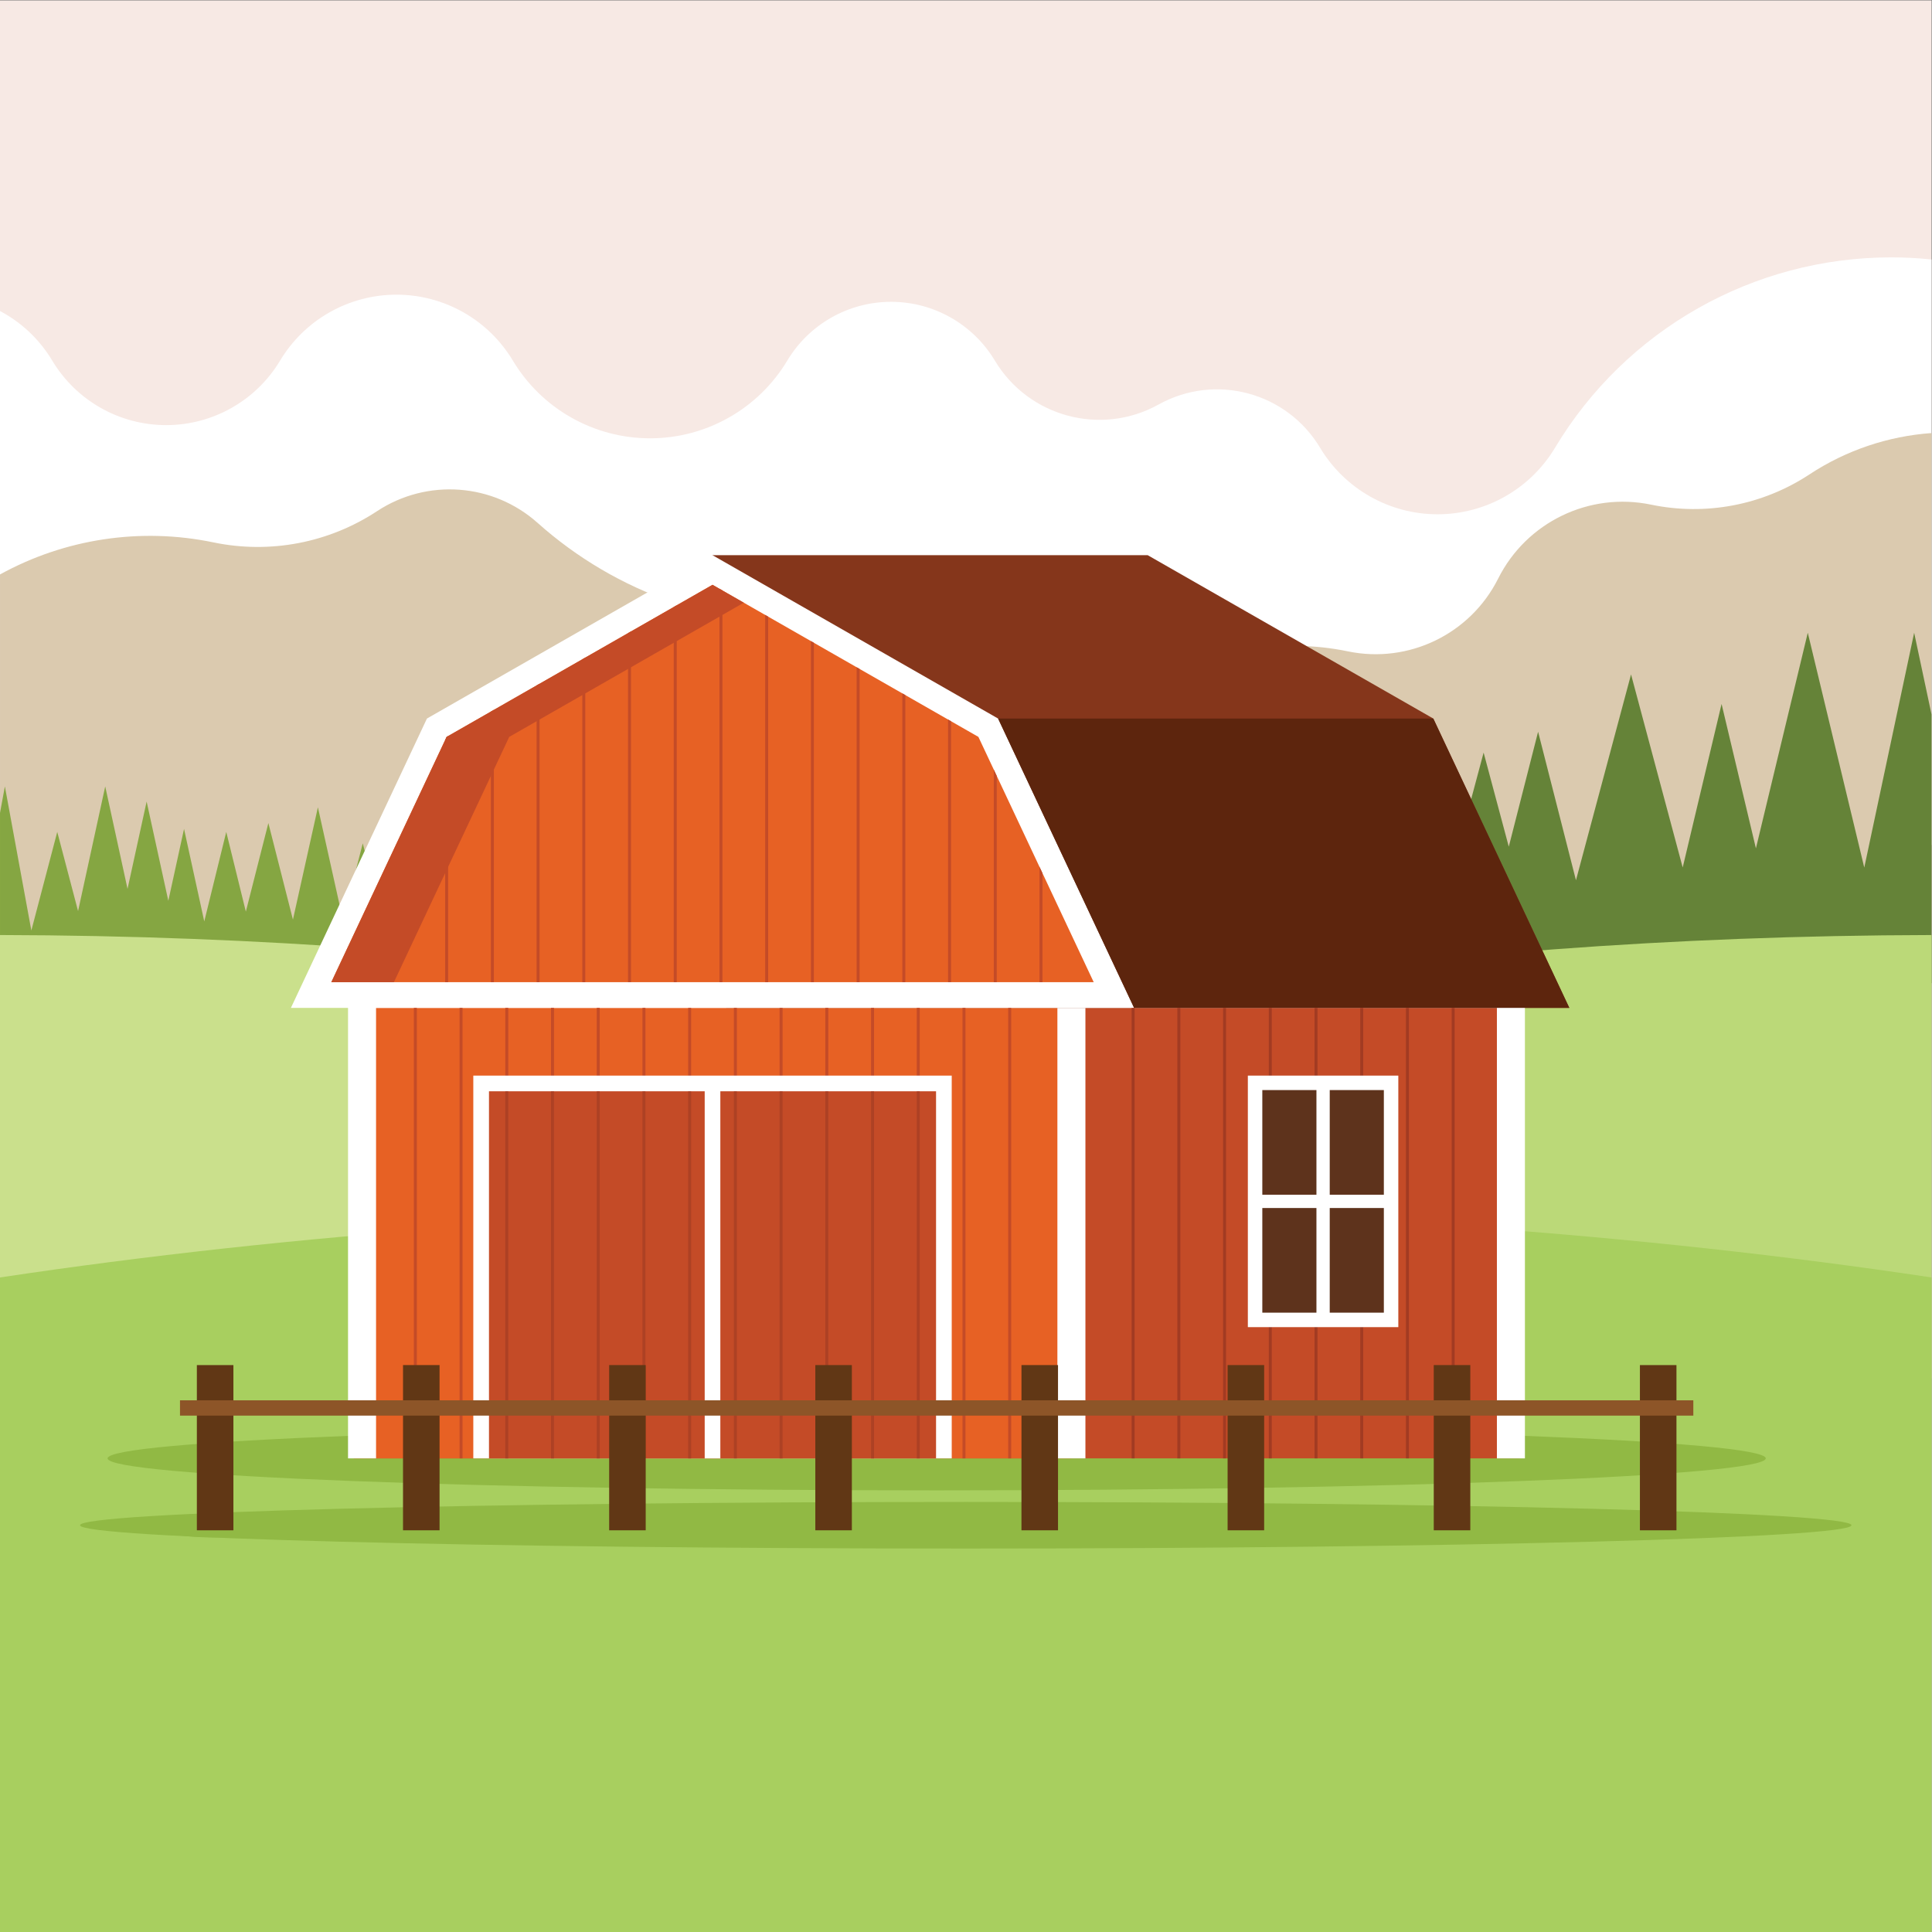
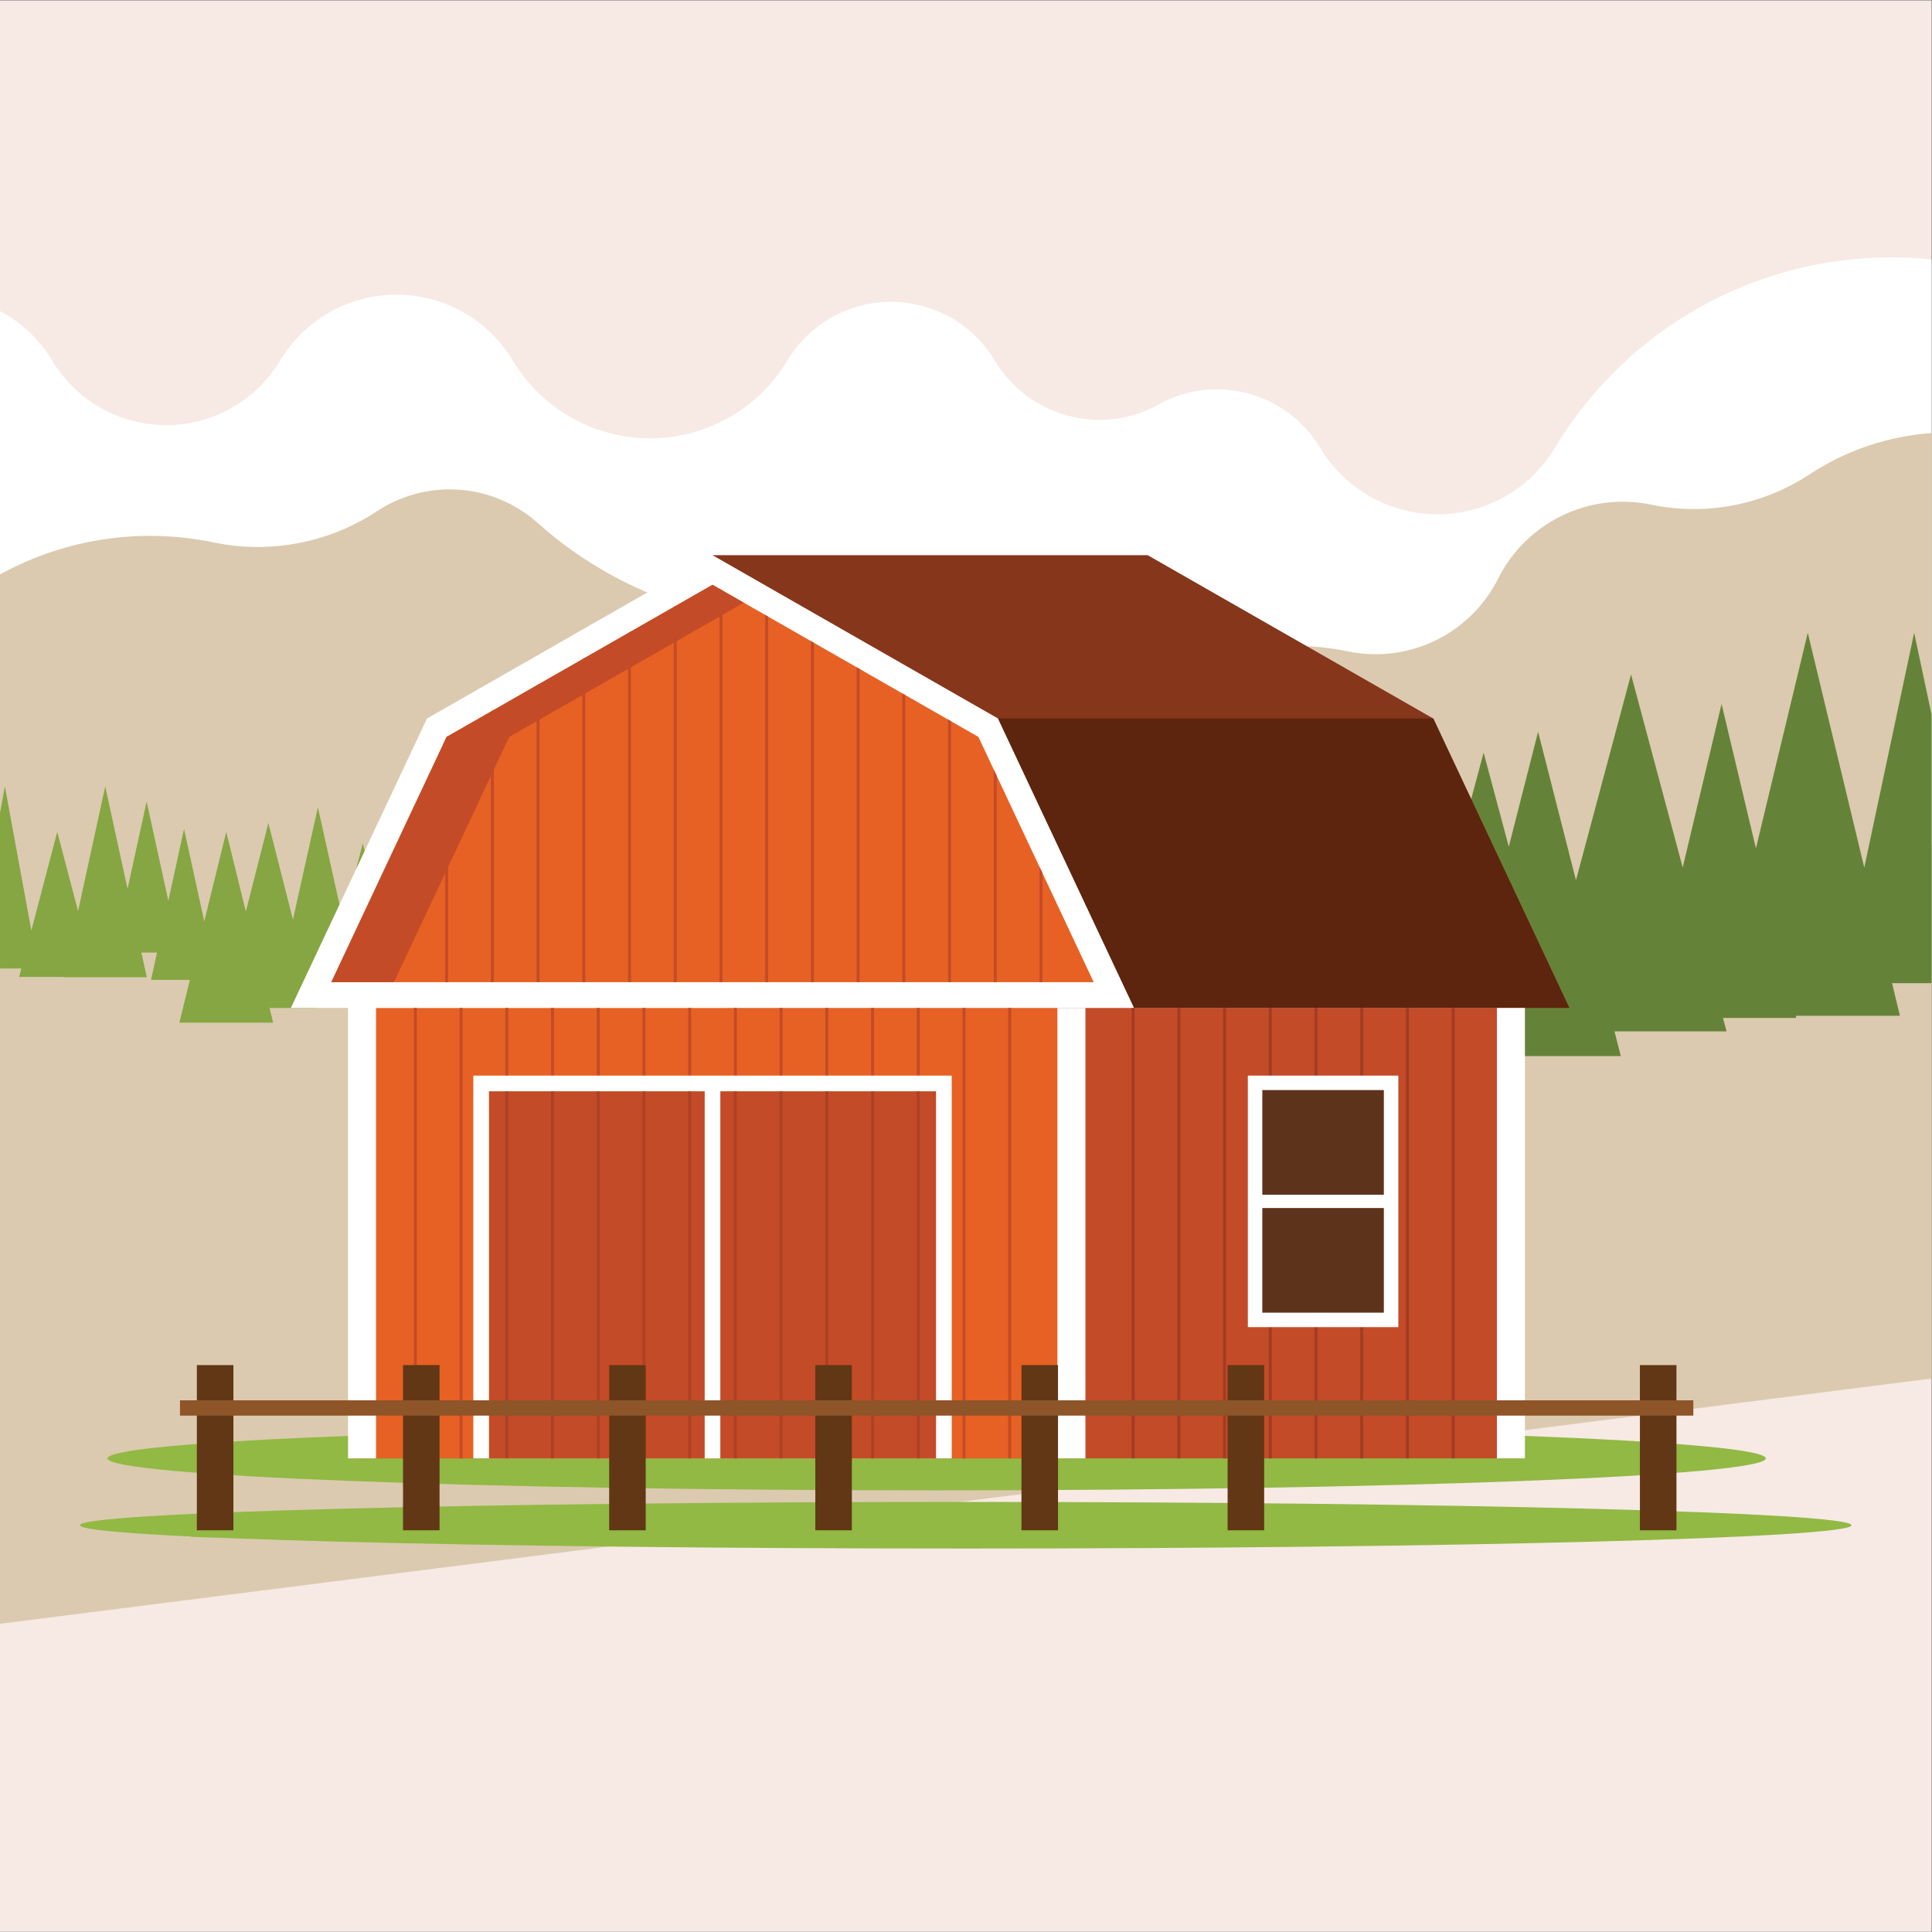
<svg xmlns="http://www.w3.org/2000/svg" xmlns:ns1="http://www.inkscape.org/namespaces/inkscape" xmlns:ns2="http://sodipodi.sourceforge.net/DTD/sodipodi-0.dtd" ns1:version="1.0 (4035a4fb49, 2020-05-01)" ns1:export-ydpi="60.082111" ns1:export-xdpi="60.082111" ns1:export-filename="C:\Users\steve\Pictures\SEGS\images\inscape\bitmap.png" ns2:docname="farm-building-publicdomainvectors.org.svg" viewBox="0 0 798.987 798.987" height="798.987" width="798.987" xml:space="preserve" id="svg2" version="1.1">
  <rect x="0" y="0" width="798.987" height="798.987" fill="#808080" stroke="none" />
  <defs id="defs6">
    <clipPath id="clipPath18" clipPathUnits="userSpaceOnUse">
      <path id="path16" d="M 0,599.24 H 599.24 V 0.06 L 0,0.06 Z" />
    </clipPath>
    <clipPath id="clipPath44" clipPathUnits="userSpaceOnUse">
-       <path id="path42" d="M 0,599.24 H 599.24 V 0.06 L 0,0.06 Z" />
-     </clipPath>
+       </clipPath>
  </defs>
  <ns2:namedview ns1:current-layer="g10" ns1:window-maximized="1" ns1:window-y="-8" ns1:window-x="-8" ns1:cy="399.49335" ns1:cx="399.49335" ns1:zoom="0.91991519" showgrid="false" id="namedview4" ns1:window-height="1017" ns1:window-width="1920" ns1:pageshadow="2" ns1:pageopacity="0" guidetolerance="10" gridtolerance="10" objecttolerance="10" borderopacity="1" bordercolor="#666666" pagecolor="#ffffff" />
  <g transform="matrix(1.333,0,0,-1.333,0,798.987)" ns1:label="farm-building-publicdomainvectors.org" ns1:groupmode="layer" id="g10">
    <g id="g12">
      <g clip-path="url(#clipPath18)" id="g14">
        <path id="path20" style="fill:#f7e9e4;fill-opacity:1;fill-rule:nonzero;stroke:none" d="M 0,0.06 H 599.238 V 599.24 L 0,599.24 Z" />
      </g>
    </g>
    <g transform="translate(599.24,518.893)" id="g22">
      <path id="path24" style="fill:#ffffff;fill-opacity:1;fill-rule:evenodd;stroke:none" d="m 0,0 v -181.639 l -599.238,-33.167 v 198.809 c 6.494,-3.438 12.156,-8.631 16.201,-15.378 7.447,-12.419 20.866,-20.02 35.347,-20.02 14.482,0 27.902,7.601 35.348,20.02 7.608,12.687 21.315,20.45 36.106,20.45 14.792,0 28.499,-7.763 36.105,-20.45 8.969,-14.959 25.13,-24.112 42.572,-24.112 17.442,0 33.603,9.153 42.572,24.112 6.782,11.314 19.005,18.236 32.196,18.236 13.19,0 25.413,-6.922 32.197,-18.236 10.493,-17.501 32.977,-23.526 50.814,-13.616 17.582,9.769 39.745,3.831 50.087,-13.42 7.678,-12.806 21.514,-20.643 36.447,-20.643 14.931,0 28.767,7.837 36.445,20.643 21.969,36.639 61.555,59.06 104.276,59.06 C -8.315,0.649 -4.137,0.428 0,0" />
    </g>
    <g transform="translate(599.24,465.037)" id="g26">
      <path id="path28" style="fill:#dbcaaf;fill-opacity:1;fill-rule:evenodd;stroke:none" d="m 0,0 v -293.323 l -599.238,-76.095 v 325.551 c 20.103,11.072 43.587,14.657 66.22,9.946 17.535,-3.651 35.799,-0.165 50.755,9.688 15.516,10.223 35.97,8.724 49.829,-3.652 24.536,-21.906 56.79,-33.133 89.623,-31.196 16.973,1.002 33.647,-4.801 46.329,-16.125 15.308,-13.668 37.896,-15.324 55.033,-4.034 17.78,11.714 39.493,15.859 60.338,11.52 18.871,-3.93 38.022,5.333 46.66,22.562 8.783,17.523 28.259,26.942 47.448,22.946 16.969,-3.533 34.647,-0.158 49.12,9.377 C -26.414,-5.279 -13.35,-0.948 0,0" />
    </g>
    <g transform="translate(1.514,355.411)" id="g30">
      <path id="path32" style="fill:#85a642;fill-opacity:1;fill-rule:evenodd;stroke:none" d="m 0,0 5.186,-28.238 3.024,-16.461 8.038,30.58 5.913,-22.492 0.545,-2.077 1.979,9.09 6.445,29.597 6.443,-29.597 0.479,-2.201 0.803,3.677 5.123,23.429 5.118,-23.429 1.611,-7.368 4.876,22.308 5.121,-23.429 1.152,-5.275 6.824,27.766 6.076,-24.719 6.989,27.466 7.297,-28.682 0.325,-1.275 2.028,9.123 5.716,25.724 7.792,-35.06 1.175,4.583 4.952,19.294 4.953,-19.294 2.548,-9.933 2.577,11.987 4.95,23.036 4.951,-23.036 1.442,-6.697 3.115,14.105 4.261,-19.295 0.17,-0.763 2.446,13.588 4.952,27.485 4.951,-27.485 0.849,-4.717 5.003,18.46 5.751,-21.219 0.85,-3.141 8.21,34.871 6.805,-28.899 2.053,-8.727 0.199,0.862 4.95,21.674 4.95,-21.674 1.227,-5.365 1.41,6.691 5.794,27.486 5.796,-27.486 0.052,-0.255 3.942,23.298 3.903,-23.077 0.656,3.682 5.477,30.708 5.472,-30.708 1.727,-9.681 0.775,4.284 4.744,26.189 4.43,-24.473 2.705,18.493 3.091,-21.118 0.335,-2.282 0.065,0.368 4.107,23.032 4.106,-23.032 0.781,-4.383 7.976,43.311 5.77,-31.322 1.054,-5.724 5.092,27.13 5.161,-27.487 3.542,-18.87 2.068,10.873 4.996,26.271 4.995,-26.271 1.292,-6.789 0.28,2.069 3.732,27.488 3.729,-27.488 1.417,-10.454 0.355,1.975 4.996,27.891 4.346,-24.261 6.449,23.647 4.745,-17.397 1.017,5.471 3.833,20.616 3.833,-20.616 3.794,-20.41 2.007,10.213 4.47,22.737 4.468,-22.737 0.049,-0.246 3.636,16.677 3.869,-17.745 3.871,-17.745 h -7.678 l 0.722,-3.679 h -17.875 l 2.421,12.321 h -8.308 l 4.505,-16.516 h -15.276 l 1.095,-6.109 h -19.985 l 1.59,8.881 h -9.556 l 0.805,5.935 h -13.635 l 1.289,6.782 h -17.384 l 0.423,2.245 H 249 l 0.126,0.686 h -6.765 l 0.061,-0.335 h -18.965 l 0.158,0.876 h -4.954 l 0.004,-0.013 h -6.766 l 0.088,-0.414 h -23.178 l 0.946,4.491 h -12.641 l 0.145,0.638 h -17.857 l 1.14,4.85 h -13.844 l 0.327,1.205 h -3.958 l 1.023,-4.631 h -17.049 l 1.799,8.146 h -12.682 l 0.361,1.688 h -8.346 l 0.372,-1.679 H 93.591 l 2.748,-10.807 H 82.105 l 1.12,-4.557 H 54.136 l 3.259,13.257 H 45.342 l 1.856,8.489 h -4.845 l 1.663,-7.646 H 18.242 l 0.019,0.095 H 4.422 l 0.69,2.623 H -1.512 V -8.236 L 0,0" />
    </g>
    <g transform="translate(599.24,377.747)" id="g34">
      <path id="path36" style="fill:#658338;fill-opacity:1;fill-rule:evenodd;stroke:none" d="m 0,0 v -83.382 h -12.238 l 2.432,-10.105 h -32.33 l 0.162,-0.674 h -22.731 l 1.117,-4.177 h -34.763 l 1.958,-7.677 h -51.329 l 1.889,7.41 h -28.377 l 0.03,-0.118 h -20.421 l 1.548,-5.536 h -23.999 l 4.375,-16.961 h -44.453 l 1.203,4.67 h -18.315 l 8.335,40.758 8.334,40.76 8.335,-40.76 1.691,-8.266 1.53,5.931 11.112,43.095 9.201,-35.676 1.135,4.067 10.506,37.619 9.96,-35.671 1.049,4.164 9.625,38.192 9.623,-38.192 0.206,-0.819 3.445,13.666 12.832,50.925 15.713,-62.358 1.536,5.742 11.114,41.527 7.809,-29.187 9.094,35.654 11.748,-46.066 2.268,8.479 14.818,55.37 16.027,-59.892 0.483,2.029 11.579,48.702 10.652,-44.797 1.797,7.479 14.293,59.412 17.527,-72.855 L -5.386,25.337 0,0" />
    </g>
    <g id="g38">
      <g clip-path="url(#clipPath44)" id="g40">
        <g transform="translate(508.482,0.002)" id="g46">
          <path id="path48" style="fill:#cae08c;fill-opacity:1;fill-rule:evenodd;stroke:none" d="M 0,0 H -508.482 V 309.303 C -187.182,308.628 72.702,215.532 72.702,100.773 72.702,64.224 46.314,29.871 0,0" />
        </g>
        <g transform="translate(599.238,309.305)" id="g50">
          <path id="path52" style="fill:#bbd978;fill-opacity:1;fill-rule:evenodd;stroke:none" d="m 0,0 v -309.303 h -508.482 c -46.314,29.871 -72.702,64.224 -72.702,100.773 C -581.184,-93.771 -321.3,-0.675 0,0" />
        </g>
        <g transform="translate(599.238,203.069)" id="g54">
          <path id="path56" style="fill:#a8cf5f;fill-opacity:1;fill-rule:evenodd;stroke:none" d="M 0,0 V -203.067 H -599.238 V 0 c 89.892,13.5 191.727,21.105 299.619,21.105 C -191.727,21.105 -89.892,13.5 0,0" />
        </g>
      </g>
    </g>
    <g transform="translate(290.593,137.016)" id="g58">
      <path id="path60" style="fill:#91b944;fill-opacity:1;fill-rule:evenodd;stroke:none" d="m 0,0 c 141.673,0 257.221,4.458 257.221,9.924 0,5.466 -115.548,9.923 -257.221,9.923 -141.672,0 -257.22,-4.457 -257.22,-9.923 C -257.22,4.458 -141.672,0 0,0" />
    </g>
    <path id="path62" style="fill:#c44b27;fill-opacity:1;fill-rule:nonzero;stroke:none" d="M 109.708,146.94 H 471.477 V 290.689 H 109.708 Z" />
    <path id="path64" style="fill:#e76124;fill-opacity:1;fill-rule:nonzero;stroke:none" d="M 109.708,146.94 H 332.397 V 290.689 H 109.708 Z" />
    <path id="path66" style="fill:#ffffff;fill-opacity:1;fill-rule:nonzero;stroke:none" d="m 107.975,286.697 h 365.121 v 7.985 H 107.975 Z" />
    <path id="path68" style="fill:#ffffff;fill-opacity:1;fill-rule:nonzero;stroke:none" d="m 328.05,146.94 h 8.694 V 287.9 h -8.694 z" />
    <path id="path70" style="fill:#ffffff;fill-opacity:1;fill-rule:nonzero;stroke:none" d="m 107.975,146.94 h 8.693 V 287.9 h -8.693 z" />
    <g transform="translate(221.053,427.145)" id="g72">
      <path id="path74" style="fill:#85361b;fill-opacity:1;fill-rule:evenodd;stroke:none" d="m 0,0 h 135.017 l 88.597,-50.677 42.205,-89.771 H 4.215 L 0,0" />
    </g>
    <g transform="translate(133.53,377.083)" id="g76">
      <path id="path78" style="fill:#ffffff;fill-opacity:1;fill-rule:evenodd;stroke:none" d="M 0,0 87.523,50.062 C 117.059,33.177 146.6,16.296 176.121,-0.615 190.205,-30.531 204.26,-60.462 218.324,-90.386 H -43.28 c 14.065,29.924 28.12,59.855 42.206,89.771 L 0,0" />
    </g>
    <path id="path80" style="fill:#ffffff;fill-opacity:1;fill-rule:nonzero;stroke:none" d="m 464.403,146.94 h 8.693 V 287.9 h -8.693 z" />
    <g transform="translate(221.053,417.959)" id="g82">
      <path id="path84" style="fill:#e76124;fill-opacity:1;fill-rule:evenodd;stroke:none" d="m 0,0 -82.489,-47.183 -35.774,-76.096 H 118.263 L 82.488,-47.183 0,0" />
    </g>
    <g transform="translate(221.053,417.959)" id="g86">
      <path id="path88" style="fill:#c44b27;fill-opacity:1;fill-rule:evenodd;stroke:none" d="m 0,0 -82.489,-47.183 -35.774,-76.096 h 19.422 L -63.067,-47.183 9.711,-5.554 0,0" />
    </g>
    <g transform="translate(444.667,376.468)" id="g90">
      <path id="path92" style="fill:#5d250d;fill-opacity:1;fill-rule:evenodd;stroke:none" d="m 0,0 h -135.016 l 42.203,-89.771 H 42.205 L 0,0" />
    </g>
    <g transform="translate(312.789,286.697)" id="g94">
      <path id="path96" style="fill:#c44b27;fill-opacity:1;fill-rule:evenodd;stroke:none" d="M 0,0 H 0.924 V -139.757 H 0 Z m -14.185,0 c 0.308,0 0.616,0 0.925,0 0,-46.586 0,-93.171 0,-139.757 -0.309,0 -0.617,0 -0.925,0 0,46.586 0,93.171 0,139.757 z m -14.184,0 c 0.309,0 0.616,0 0.925,0 0,-46.586 0,-93.171 0,-139.757 -0.309,0 -0.616,0 -0.925,0 0,46.586 0,93.171 0,139.757 z m -14.184,0 c 0.309,0 0.616,0 0.925,0 0,-46.586 0,-93.171 0,-139.757 -0.309,0 -0.616,0 -0.925,0 0,46.586 0,93.171 0,139.757 z m -14.186,0 c 0.309,0 0.617,0 0.926,0 0,-46.586 0,-93.171 0,-139.757 -0.309,0 -0.617,0 -0.926,0 0,46.586 0,93.171 0,139.757 z m -14.182,0 c 0.306,0 0.615,0 0.924,0 0,-46.586 0,-93.171 0,-139.757 -0.309,0 -0.618,0 -0.924,0 0,46.586 0,93.171 0,139.757 z m -14.185,0 c 0.307,0 0.616,0 0.925,0 0,-46.586 0,-93.171 0,-139.757 -0.309,0 -0.618,0 -0.925,0 0,46.586 0,93.171 0,139.757 z M -99.29,0 c 0.307,0 0.616,0 0.924,0 0,-46.586 0,-93.171 0,-139.757 -0.308,0 -0.617,0 -0.924,0 0,46.586 0,93.171 0,139.757 z m -14.184,0 c 0.309,0 0.616,0 0.924,0 0,-46.586 0,-93.171 0,-139.757 -0.308,0 -0.615,0 -0.924,0 0,46.586 0,93.171 0,139.757 z m -14.185,0 c 0.309,0 0.616,0 0.925,0 0,-46.586 0,-93.171 0,-139.757 -0.309,0 -0.616,0 -0.925,0 0,46.586 0,93.171 0,139.757 z m -14.184,0 c 0.309,0 0.616,0 0.925,0 0,-46.586 0,-93.171 0,-139.757 -0.309,0 -0.616,0 -0.925,0 0,46.586 0,93.171 0,139.757 z m -14.184,0 c 0.309,0 0.615,0 0.925,0 0,-46.586 0,-93.171 0,-139.757 -0.31,0 -0.616,0 -0.925,0 0,46.586 0,93.171 0,139.757 z m -28.368,0 h 0.924 v -139.757 h -0.924 z m 14.184,0 c 0.308,0 0.615,0 0.924,0 0,-46.586 0,-93.171 0,-139.757 -0.309,0 -0.616,0 -0.924,0 0,46.586 0,93.171 0,139.757" />
    </g>
    <g transform="translate(450.371,286.697)" id="g98">
      <path id="path100" style="fill:#a23b22;fill-opacity:1;fill-rule:evenodd;stroke:none" d="m 0,0 c 0.306,0 0.616,0 0.924,0 0,-46.587 0,-93.171 0,-139.759 -0.308,0 -0.618,0 -0.924,0 C 0,-93.171 0,-46.587 0,0 Z m -14.185,0 c 0.308,0 0.616,0 0.925,0 0,-46.587 0,-93.171 0,-139.759 -0.309,0 -0.617,0 -0.925,0 0,46.588 0,93.172 0,139.759 z m -14.184,0 c 0.309,0 0.616,0 0.924,0 0,-46.587 0,-93.171 0,-139.759 -0.308,0 -0.615,0 -0.924,0 0,46.588 0,93.172 0,139.759 z m -14.184,0 c 0.308,0 0.616,0 0.925,0 0,-46.587 0,-93.171 0,-139.759 -0.309,0 -0.617,0 -0.925,0 0,46.588 0,93.172 0,139.759 z m -14.186,0 c 0.309,0 0.618,0 0.926,0 0,-46.587 0,-93.171 0,-139.759 -0.308,0 -0.617,0 -0.926,0 0,46.588 0,93.172 0,139.759 z m -14.182,0 c 0.306,0 0.615,0 0.924,0 0,-46.587 0,-93.171 0,-139.759 -0.309,0 -0.618,0 -0.924,0 0,46.588 0,93.172 0,139.759 z M -99.29,0 h 0.924 v -139.759 h -0.924 z m 14.184,0 c 0.307,0 0.615,0 0.925,0 0,-46.587 0,-93.171 0,-139.759 -0.31,0 -0.618,0 -0.925,0 0,46.588 0,93.172 0,139.759" />
    </g>
    <g transform="translate(322.499,294.68)" id="g102">
      <path id="path104" style="fill:#c44b27;fill-opacity:1;fill-rule:evenodd;stroke:none" d="M 0,0 H 0.923 V 33.805 L 0,35.772 Z m -14.185,0 h 0.925 v 63.976 l -0.925,1.966 z m -14.184,0 h 0.924 v 80.95 l -0.924,0.529 z m -14.185,0 h 0.925 v 89.064 l -0.925,0.529 z m -14.184,0 h 0.925 v 97.177 l -0.925,0.529 z m -14.184,0 h 0.924 v 105.29 l -0.924,0.529 z m -14.184,0 h 0.924 v 113.404 l -0.924,0.529 z m -14.185,0 h 0.925 v 121.517 l -0.925,0.529 z m -84.181,76.361 -0.463,-0.265 -0.461,-0.982 V 0 h 0.924 z m 28.369,16.227 -0.925,-0.53 V 0 h 0.925 z m 14.184,8.113 -0.924,-0.529 V 0 h 0.924 z m 14.184,8.114 -0.922,-0.529 V 0 h 0.922 z m 14.185,8.112 -0.923,-0.528 V 0 h 0.923 z M -169.288,84.474 V 0 h -0.924 v 83.945 l 0.924,0.529" />
    </g>
    <path id="path106" style="fill:#ffffff;fill-opacity:1;fill-rule:nonzero;stroke:none" d="M 146.84,146.94 H 295.267 V 265.691 H 146.84 Z" />
    <path id="path108" style="fill:#c44b27;fill-opacity:1;fill-rule:nonzero;stroke:none" d="M 151.703,146.94 H 290.404 V 260.826 H 151.703 Z" />
    <path id="path110" style="fill:#ffffff;fill-opacity:1;fill-rule:nonzero;stroke:none" d="m 218.628,146.94 h 4.851 v 117.601 h -4.851 z" />
    <g transform="translate(284.42,260.826)" id="g112">
      <path id="path114" style="fill:#ad4124;fill-opacity:1;fill-rule:evenodd;stroke:none" d="m 0,0 h 0.925 v -113.886 c -0.309,0 -0.616,0 -0.925,0 z m -14.184,0 h 0.925 v -113.886 c -0.309,0 -0.616,0 -0.925,0 z M -28.37,0 h 0.926 v -113.886 c -0.309,0 -0.617,0 -0.926,0 z m -14.182,0 h 0.924 v -113.886 c -0.309,0 -0.618,0 -0.924,0 z m -14.185,0 h 0.925 v -113.886 c -0.309,0 -0.618,0 -0.925,0 z m -14.184,0 h 0.924 v -113.886 c -0.308,0 -0.617,0 -0.924,0 z m -14.184,0 h 0.924 v -113.886 c -0.308,0 -0.615,0 -0.924,0 z M -99.29,0 h 0.925 v -113.886 c -0.309,0 -0.616,0 -0.925,0 z m -14.184,0 h 0.925 v -113.886 c -0.309,0 -0.616,0 -0.925,0 z m -14.184,0 h 0.925 v -113.886 c -0.31,0 -0.616,0 -0.925,0 V 0" />
    </g>
    <path id="path116" style="fill:#ffffff;fill-opacity:1;fill-rule:nonzero;stroke:none" d="m 387.138,187.656 h 46.68 v 78.035 h -46.68 z" />
    <path id="path118" style="fill:#5e331c;fill-opacity:1;fill-rule:nonzero;stroke:none" d="m 391.626,192.145 h 37.704 v 69.058 h -37.704 z" />
-     <path id="path120" style="fill:#ffffff;fill-opacity:1;fill-rule:nonzero;stroke:none" d="m 408.417,190.601 h 4.124 v 72.144 h -4.124 z" />
    <path id="path122" style="fill:#ffffff;fill-opacity:1;fill-rule:nonzero;stroke:none" d="m 389.103,224.611 h 42.751 v 4.125 h -42.751 z" />
    <g transform="translate(299.619,118.969)" id="g124">
      <path id="path126" style="fill:#91b944;fill-opacity:1;fill-rule:evenodd;stroke:none" d="m 0,0 c 151.348,0 274.789,3.247 274.789,7.229 0,3.981 -123.441,7.227 -274.789,7.227 -151.347,0 -274.787,-3.246 -274.787,-7.227 C -274.787,3.247 -151.347,0 0,0" />
    </g>
    <g transform="translate(66.745,122.394)" id="g128">
      <path id="path130" style="fill:#91b944;fill-opacity:1;fill-rule:evenodd;stroke:none" d="M 0,0 C 8.419,0 15.282,1.001 15.282,2.231 15.282,3.461 8.419,4.462 0,4.462 -8.416,4.462 -15.282,3.461 -15.282,2.231 -15.282,1.001 -8.416,0 0,0" />
    </g>
    <path id="path132" style="fill:#613715;fill-opacity:1;fill-rule:nonzero;stroke:none" d="M 61.075,124.625 H 72.414 V 175.88 H 61.075 Z" />
    <g transform="translate(130.702,126.856)" id="g134">
      <path id="path136" style="fill:#91b944;fill-opacity:1;fill-rule:evenodd;stroke:none" d="m 0,0 c 8.439,0 15.282,-0.999 15.282,-2.231 0,-1.233 -6.843,-2.231 -15.282,-2.231 -8.441,0 -15.283,0.998 -15.283,2.231 C -15.283,-0.999 -8.441,0 0,0" />
    </g>
    <g transform="translate(125.032,175.88)" id="g138">
      <path id="path140" style="fill:#613715;fill-opacity:1;fill-rule:evenodd;stroke:none" d="m 0,0 c 3.779,0 7.559,0 11.34,0 0,-17.086 0,-34.172 0,-51.255 -3.781,0 -7.561,0 -11.34,0 C 0,-34.172 0,-17.086 0,0" />
    </g>
    <g transform="translate(194.659,126.856)" id="g142">
      <path id="path144" style="fill:#91b944;fill-opacity:1;fill-rule:evenodd;stroke:none" d="M 0,0 C 8.44,0 15.282,-0.999 15.282,-2.231 15.282,-3.464 8.44,-4.462 0,-4.462 c -8.441,0 -15.282,0.998 -15.282,2.231 C -15.282,-0.999 -8.441,0 0,0" />
    </g>
    <g transform="translate(188.99,175.88)" id="g146">
      <path id="path148" style="fill:#613715;fill-opacity:1;fill-rule:evenodd;stroke:none" d="m 0,0 c 3.778,0 7.557,0 11.337,0 0,-17.086 0,-34.172 0,-51.255 -3.78,0 -7.559,0 -11.337,0 C 0,-34.172 0,-17.086 0,0" />
    </g>
    <g transform="translate(258.615,126.856)" id="g150">
      <path id="path152" style="fill:#91b944;fill-opacity:1;fill-rule:evenodd;stroke:none" d="m 0,0 c 8.441,0 15.282,-0.999 15.282,-2.231 0,-1.233 -6.841,-2.231 -15.282,-2.231 -8.44,0 -15.282,0.998 -15.282,2.231 C -15.282,-0.999 -8.44,0 0,0" />
    </g>
    <g transform="translate(252.947,175.88)" id="g154">
      <path id="path156" style="fill:#613715;fill-opacity:1;fill-rule:evenodd;stroke:none" d="m 0,0 c 3.779,0 7.557,0 11.337,0 0,-17.086 0,-34.172 0,-51.255 -3.78,0 -7.558,0 -11.337,0 C 0,-34.172 0,-17.086 0,0" />
    </g>
    <g transform="translate(322.57,126.856)" id="g158">
      <path id="path160" style="fill:#91b944;fill-opacity:1;fill-rule:evenodd;stroke:none" d="m 0,0 c 8.441,0 15.283,-0.999 15.283,-2.231 0,-1.233 -6.842,-2.231 -15.283,-2.231 -8.44,0 -15.28,0.998 -15.28,2.231 C -15.28,-0.999 -8.44,0 0,0" />
    </g>
    <g transform="translate(316.901,175.88)" id="g162">
      <path id="path164" style="fill:#613715;fill-opacity:1;fill-rule:evenodd;stroke:none" d="m 0,0 c 3.78,0 7.558,0 11.339,0 0,-17.086 0,-34.172 0,-51.255 -3.781,0 -7.559,0 -11.339,0 C 0,-34.172 0,-17.086 0,0" />
    </g>
    <g transform="translate(386.528,126.856)" id="g166">
      <path id="path168" style="fill:#91b944;fill-opacity:1;fill-rule:evenodd;stroke:none" d="M 0,0 C 8.44,0 15.282,-0.999 15.282,-2.231 15.282,-3.464 8.44,-4.462 0,-4.462 c -8.44,0 -15.283,0.998 -15.283,2.231 C -15.283,-0.999 -8.44,0 0,0" />
    </g>
    <g transform="translate(380.858,175.88)" id="g170">
      <path id="path172" style="fill:#613715;fill-opacity:1;fill-rule:evenodd;stroke:none" d="m 0,0 c 3.78,0 7.559,0 11.337,0 0,-17.086 0,-34.172 0,-51.255 -3.778,0 -7.557,0 -11.337,0 C 0,-34.172 0,-17.086 0,0" />
    </g>
    <g transform="translate(450.485,126.856)" id="g174">
      <path id="path176" style="fill:#91b944;fill-opacity:1;fill-rule:evenodd;stroke:none" d="m 0,0 c 8.439,0 15.282,-0.999 15.282,-2.231 0,-1.233 -6.843,-2.231 -15.282,-2.231 -8.442,0 -15.282,0.998 -15.282,2.231 C -15.282,-0.999 -8.442,0 0,0" />
    </g>
    <g transform="translate(444.815,175.88)" id="g178">
-       <path id="path180" style="fill:#613715;fill-opacity:1;fill-rule:evenodd;stroke:none" d="m 0,0 c 3.778,0 7.559,0 11.338,0 0,-17.086 0,-34.172 0,-51.255 -3.779,0 -7.56,0 -11.338,0 C 0,-34.172 0,-17.086 0,0" />
-     </g>
+       </g>
    <g transform="translate(514.44,122.394)" id="g182">
-       <path id="path184" style="fill:#91b944;fill-opacity:1;fill-rule:evenodd;stroke:none" d="M 0,0 C 8.419,0 15.284,1.001 15.284,2.231 15.284,3.461 8.419,4.462 0,4.462 -8.416,4.462 -15.28,3.461 -15.28,2.231 -15.28,1.001 -8.416,0 0,0" />
-     </g>
+       </g>
    <path id="path186" style="fill:#613715;fill-opacity:1;fill-rule:nonzero;stroke:none" d="M 508.773,124.625 H 520.11 V 175.88 H 508.773 Z" />
    <path id="path188" style="fill:#8d5528;fill-opacity:1;fill-rule:nonzero;stroke:none" d="m 55.841,160.21 h 469.503 v 4.747 H 55.841 Z" />
  </g>
</svg>